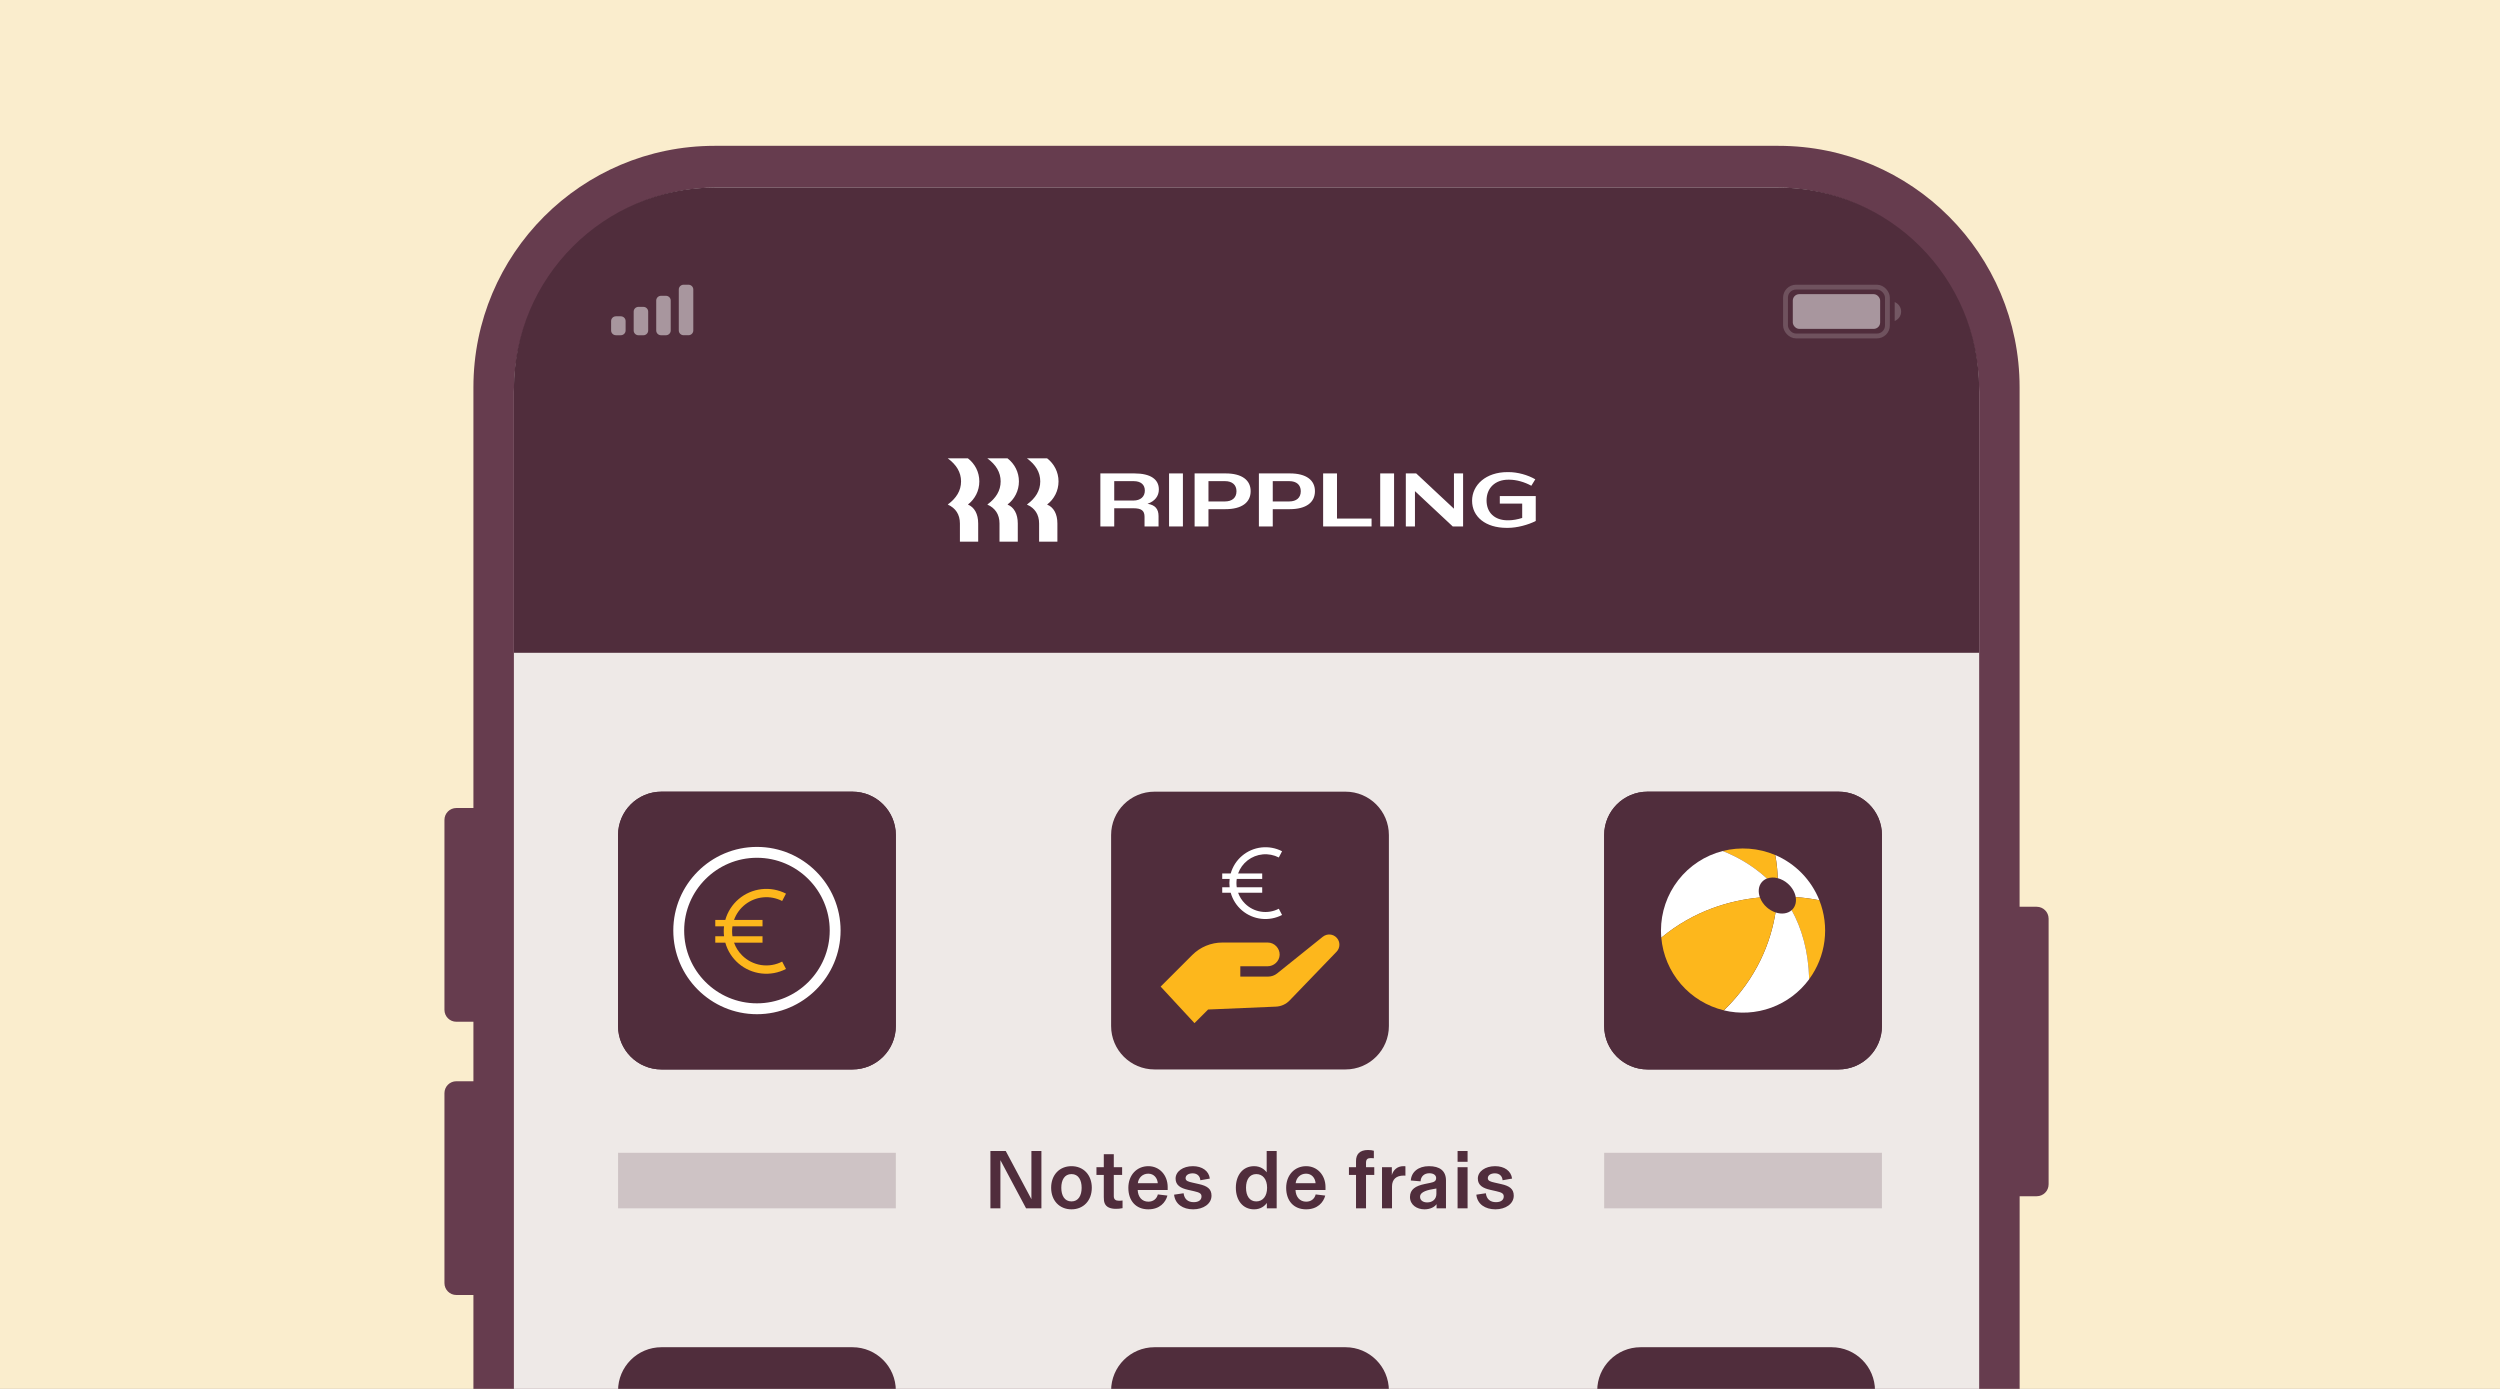
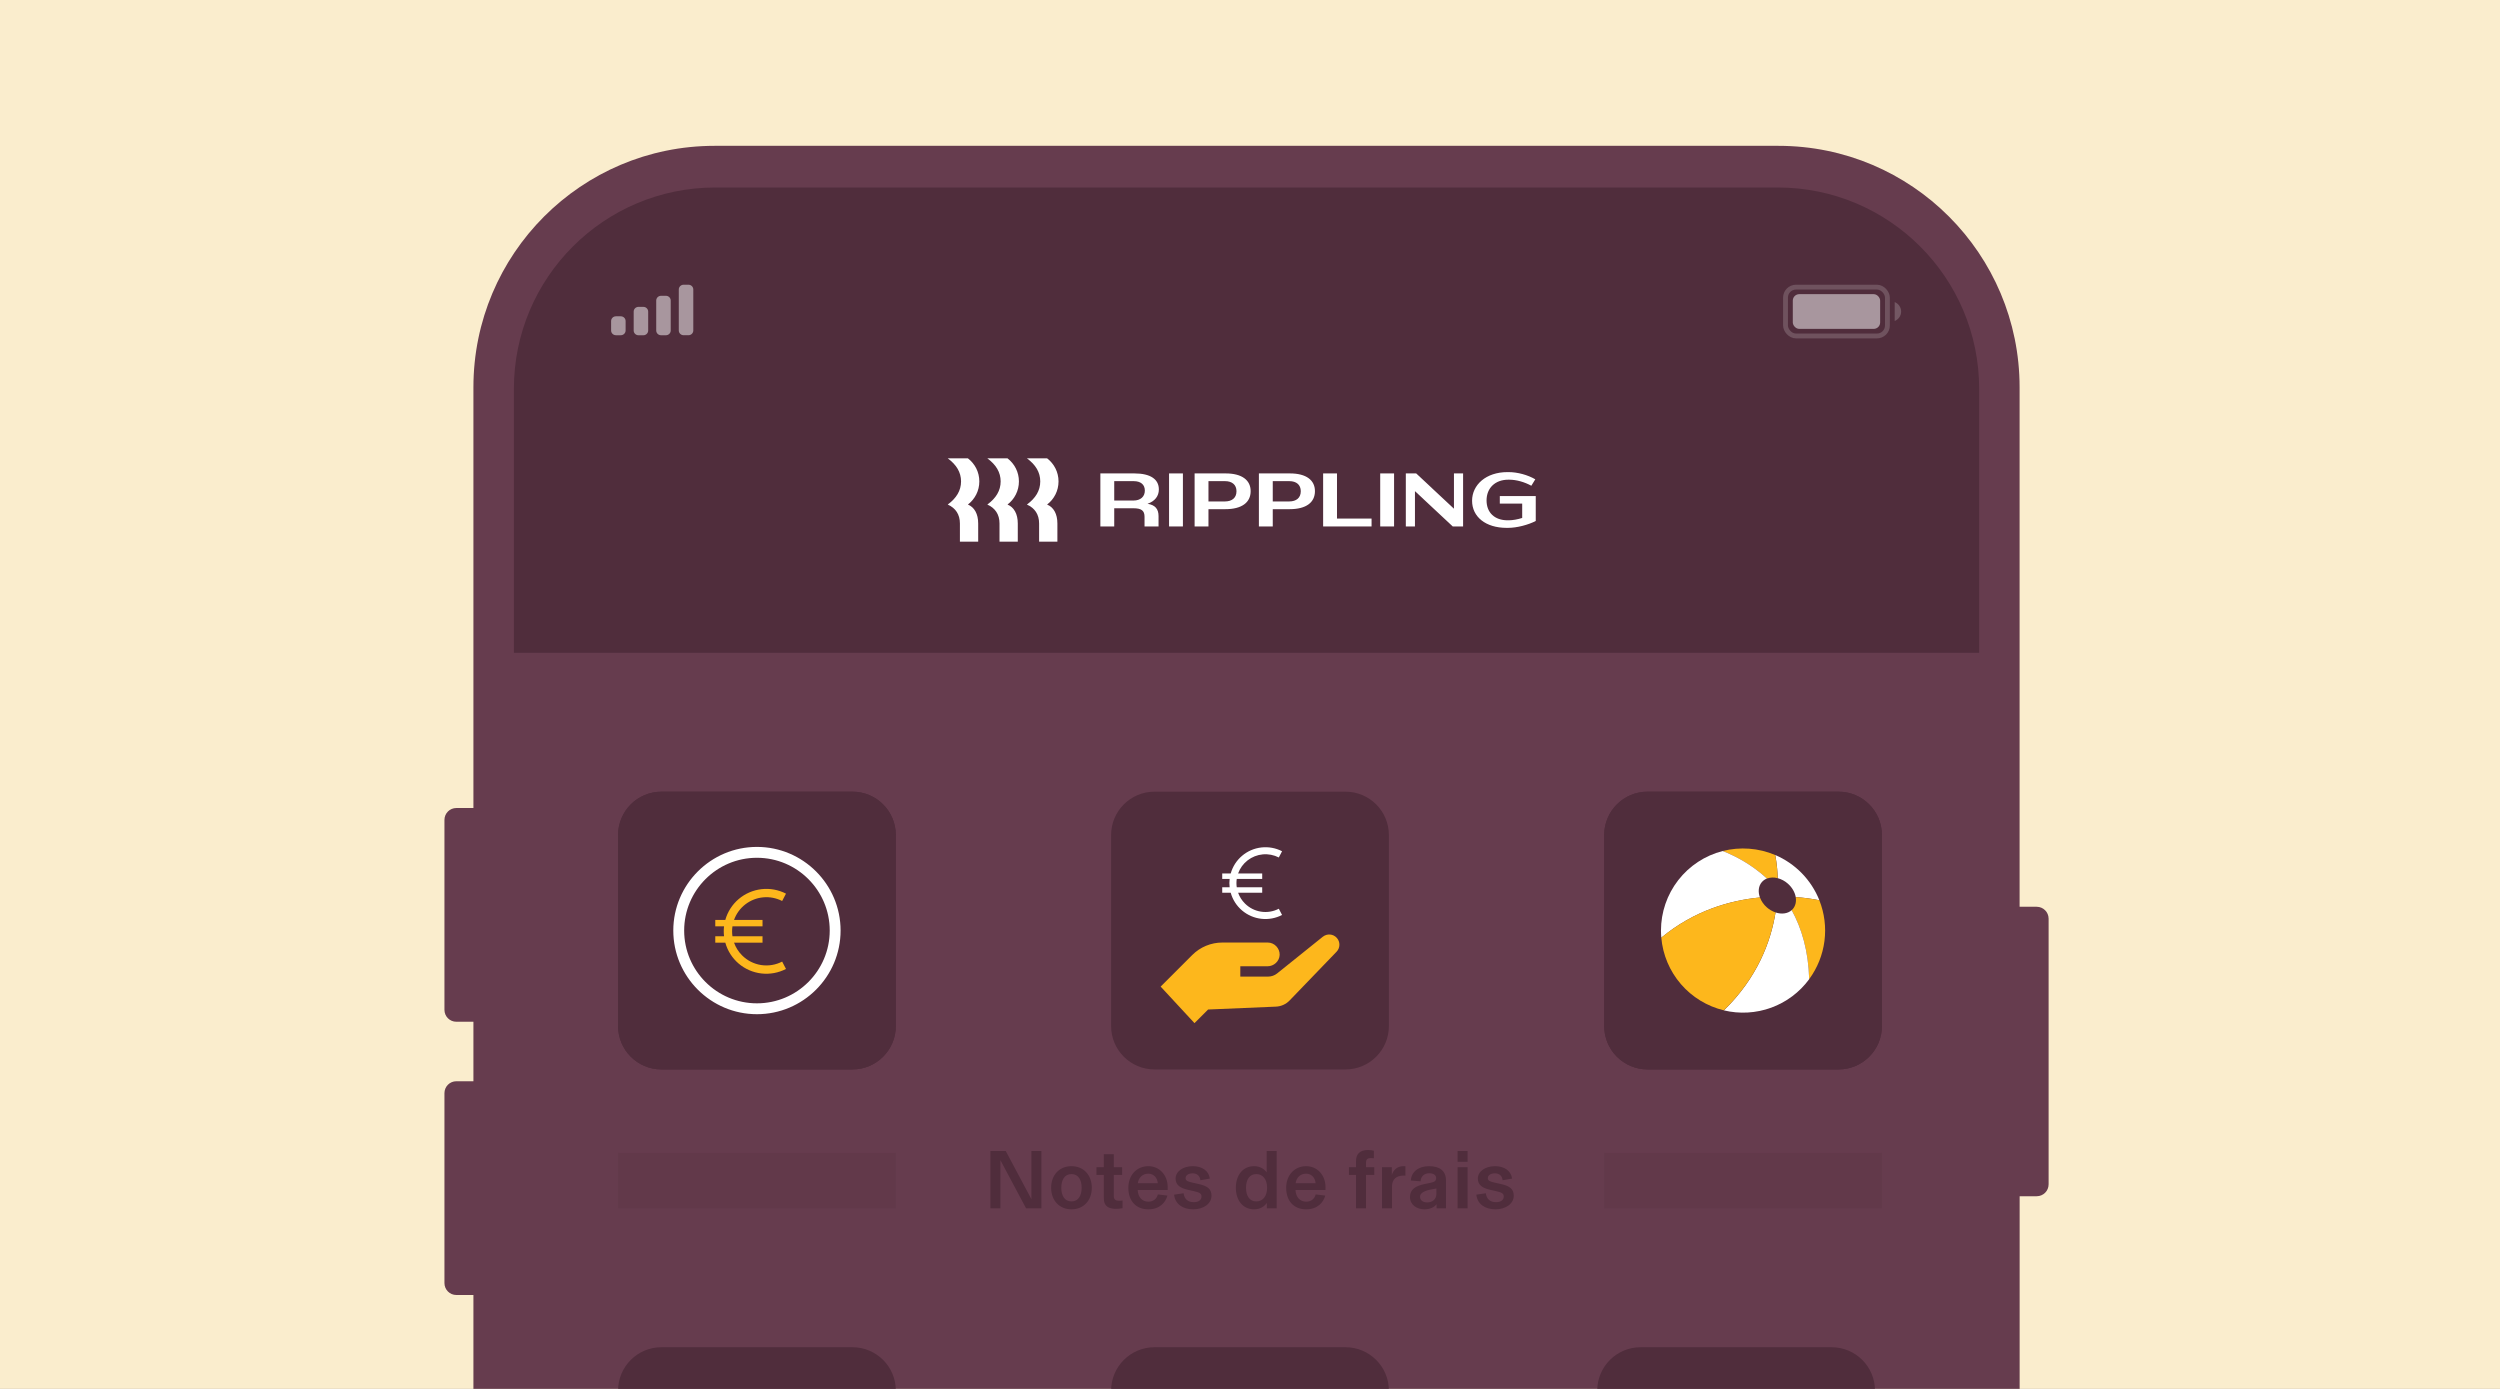
<svg xmlns="http://www.w3.org/2000/svg" width="360" height="200" viewBox="0 0 360 200" fill="none">
  <rect x="0" y="0" width="360" height="200" fill="#808080" stroke="none" />
  <g clip-path="url(#clip0_2202_76486)">
    <rect width="360" height="200" fill="#FAEDCD" />
    <path d="M293.282 130.574H290.822V55.779C290.822 36.569 275.275 21 256.093 21H102.901C83.719 21 68.172 36.569 68.172 55.779V116.354H65.712C64.765 116.354 64 117.12 64 118.068V145.418C64 146.366 64.765 147.132 65.712 147.132H68.172V155.7H65.712C64.765 155.7 64 156.466 64 157.415V184.764C64 185.713 64.765 186.479 65.712 186.479H68.172V452.22C68.172 471.431 83.719 487 102.901 487H256.099C275.281 487 290.828 471.431 290.828 452.22V172.258H293.288C294.235 172.258 295 171.492 295 170.543V132.283C294.994 131.34 294.23 130.574 293.282 130.574Z" fill="#663C4E" />
-     <path d="M103.253 27C87.124 27 74 40.194 74 56.41V452.59C74 468.806 87.124 482 103.253 482H255.747C271.876 482 285 468.806 285 452.59V56.41C285 40.194 271.876 27 255.747 27H103.253Z" fill="#EEE9E7" />
    <rect opacity="0.2" x="89" y="166" width="40" height="8" fill="#502D3C" />
    <g clip-path="url(#clip1_2202_76486)">
      <path d="M122.75 114H95.25C91.798 114 89 116.798 89 120.25V147.75C89 151.202 91.798 154 95.25 154H122.75C126.202 154 129 151.202 129 147.75V120.25C129 116.798 126.202 114 122.75 114Z" fill="#502D3C" />
      <path d="M109.001 146.041C102.36 146.041 96.957 140.638 96.957 133.997C96.957 127.356 102.36 121.953 109.001 121.953C115.641 121.953 121.045 127.356 121.045 133.997C121.045 140.638 115.641 146.041 109.001 146.041ZM109.001 123.516C103.22 123.516 98.519 128.216 98.519 133.997C98.519 139.778 103.22 144.478 109.001 144.478C114.782 144.478 119.482 139.778 119.482 133.997C119.482 128.216 114.782 123.516 109.001 123.516Z" fill="white" />
      <path d="M109.937 133.218H108.068C107.865 133.232 107.661 133.204 107.47 133.136C107.278 133.068 107.102 132.961 106.953 132.822C106.804 132.683 106.686 132.515 106.605 132.329C106.524 132.142 106.482 131.941 106.482 131.737C106.482 131.534 106.524 131.332 106.605 131.146C106.686 130.959 106.804 130.791 106.953 130.652C107.102 130.513 107.278 130.406 107.47 130.338C107.661 130.27 107.865 130.242 108.068 130.256H112.194V128.694H109.781V127.102H108.218V128.694H108.068C107.656 128.674 107.245 128.738 106.858 128.882C106.472 129.026 106.118 129.247 105.82 129.532C105.521 129.816 105.284 130.158 105.121 130.537C104.959 130.917 104.875 131.325 104.875 131.737C104.875 132.15 104.959 132.558 105.121 132.937C105.284 133.316 105.521 133.658 105.82 133.943C106.118 134.227 106.472 134.448 106.858 134.592C107.245 134.736 107.656 134.8 108.068 134.78H109.937C110.312 134.806 110.663 134.974 110.92 135.248C111.177 135.523 111.319 135.885 111.319 136.261C111.319 136.637 111.177 136.999 110.92 137.274C110.663 137.549 110.312 137.716 109.937 137.742H105.804V139.305H108.218V140.897H109.781V139.305H109.937C110.719 139.267 111.456 138.93 111.996 138.363C112.536 137.797 112.837 137.044 112.837 136.261C112.837 135.479 112.536 134.726 111.996 134.159C111.456 133.593 110.719 133.256 109.937 133.218Z" fill="#FDB71C" />
      <path d="M122.75 114H95.25C91.798 114 89 116.798 89 120.25V147.75C89 151.202 91.798 154 95.25 154H122.75C126.202 154 129 151.202 129 147.75V120.25C129 116.798 126.202 114 122.75 114Z" fill="#502D3C" />
      <path d="M109 146.045C102.36 146.045 96.955 140.64 96.955 134C96.955 127.36 102.36 121.955 109 121.955C115.64 121.955 121.045 127.36 121.045 134C121.045 140.64 115.64 146.045 109 146.045ZM109 123.52C103.22 123.52 98.52 128.22 98.52 134C98.52 139.78 103.22 144.48 109 144.48C114.78 144.48 119.48 139.78 119.48 134C119.48 128.22 114.78 123.52 109 123.52Z" fill="white" />
      <path d="M106.867 137.579C106.346 137.063 105.948 136.437 105.702 135.747H109.804V134.818H105.473C105.404 134.346 105.404 133.867 105.473 133.396H109.804V132.466H105.702C106.019 131.582 106.583 130.806 107.328 130.23C108.073 129.654 108.968 129.302 109.908 129.216C110.847 129.13 111.792 129.314 112.63 129.745L113.183 128.684C112.099 128.126 110.872 127.901 109.66 128.04C108.447 128.178 107.303 128.673 106.374 129.462C105.445 130.25 104.774 131.296 104.445 132.466H103V133.395H104.263C104.206 133.868 104.206 134.345 104.263 134.818H103V135.747L104.445 135.747C104.77 136.919 105.441 137.968 106.37 138.758C107.299 139.548 108.444 140.043 109.658 140.181C110.872 140.318 112.1 140.091 113.183 139.529L112.63 138.469C111.7 138.952 110.639 139.126 109.602 138.966C108.565 138.806 107.607 138.32 106.867 137.579Z" fill="#FDB71C" />
    </g>
    <path d="M193.75 114H166.25C162.798 114 160 116.798 160 120.25V147.75C160 151.202 162.798 154 166.25 154H193.75C197.202 154 200 151.202 200 147.75V120.25C200 116.798 197.202 114 193.75 114Z" fill="#502D3C" />
    <path d="M190.485 134.89L183.905 140.175C183.535 140.47 183.08 140.63 182.605 140.63H178.605V139.145H182.515C183.445 139.145 184.24 138.42 184.27 137.495C184.3 136.57 183.525 135.725 182.56 135.725H176.02C174.395 135.725 172.835 136.37 171.685 137.52L167.135 142.07L172.005 147.33L173.965 145.37L183.73 144.955C184.48 144.925 185.19 144.605 185.71 144.06L192.465 137.05C192.995 136.5 193.015 135.63 192.505 135.06C191.985 134.475 191.1 134.4 190.49 134.89H190.485Z" fill="#FDB71C" />
    <path d="M179.272 130.106C178.831 129.669 178.494 129.139 178.287 128.555H181.757V127.769H178.092C178.034 127.37 178.034 126.964 178.092 126.565H181.757V125.779H178.287C178.554 125.031 179.031 124.374 179.662 123.887C180.293 123.399 181.05 123.102 181.845 123.029C182.64 122.956 183.439 123.112 184.149 123.476L184.617 122.579C183.699 122.106 182.661 121.917 181.635 122.034C180.609 122.151 179.641 122.57 178.855 123.237C178.069 123.904 177.501 124.789 177.223 125.779H176V126.565H177.069C177.02 126.965 177.02 127.369 177.069 127.769H176V128.555L177.223 128.555C177.498 129.547 178.065 130.434 178.851 131.103C179.637 131.771 180.606 132.191 181.634 132.307C182.661 132.423 183.7 132.231 184.617 131.755L184.149 130.858C183.361 131.267 182.464 131.415 181.586 131.279C180.709 131.144 179.898 130.733 179.272 130.106L179.272 130.106Z" fill="white" />
    <path d="M148.523 172.68V165.744H149.963V174H147.755L144.059 167.064V174H142.619V165.744H144.827L148.523 172.68ZM154.292 174.144C152.564 174.144 151.364 172.884 151.364 171.036C151.364 169.188 152.564 167.928 154.292 167.928C156.02 167.928 157.22 169.188 157.22 171.036C157.22 172.884 156.02 174.144 154.292 174.144ZM154.292 173.004C155.3 173.004 155.756 172.14 155.756 171.036C155.756 169.932 155.3 169.068 154.292 169.068C153.284 169.068 152.828 169.932 152.828 171.036C152.828 172.14 153.284 173.004 154.292 173.004ZM160.698 174.072C159.882 174.072 159.294 173.832 159.066 173.256C158.97 173.016 158.946 172.716 158.946 172.368V169.188H157.89V168.072H158.946V166.2H160.386V168.072H161.586V169.188H160.386V172.248C160.386 172.74 160.674 172.908 161.142 172.908C161.346 172.908 161.466 172.896 161.646 172.872V173.976C161.31 174.048 161.022 174.072 160.698 174.072ZM168.146 170.94V171.36H163.826C163.874 172.368 164.45 173.04 165.362 173.04C166.106 173.04 166.586 172.596 166.73 171.996L168.11 172.164C167.846 173.148 167.006 174.144 165.35 174.144C163.61 174.144 162.482 172.956 162.482 171.048C162.482 169.2 163.706 167.928 165.362 167.928C166.958 167.928 168.146 169.212 168.146 170.94ZM163.85 170.376H166.718C166.67 169.656 166.178 169.008 165.35 169.008C164.498 169.008 163.934 169.632 163.85 170.376ZM171.817 174.144C170.341 174.144 169.213 173.4 169.069 172.032L170.437 171.828C170.545 172.692 171.085 173.112 171.901 173.112C172.597 173.112 173.017 172.8 173.017 172.296C173.017 171.9 172.789 171.72 171.973 171.54L171.073 171.336C170.005 171.096 169.285 170.676 169.285 169.716C169.285 168.684 170.353 167.928 171.769 167.928C173.101 167.928 174.073 168.6 174.217 169.716L172.849 169.956C172.813 169.404 172.441 168.96 171.745 168.96C171.121 168.96 170.725 169.248 170.725 169.656C170.725 170.052 171.109 170.16 171.745 170.304L172.645 170.508C173.833 170.772 174.457 171.192 174.457 172.176C174.457 173.364 173.269 174.144 171.817 174.144ZM180.59 174.144C178.97 174.144 177.962 172.848 177.962 171.036C177.962 169.224 178.97 167.928 180.59 167.928C181.514 167.928 182.102 168.408 182.402 168.816V165.744H183.842V174H182.426V173.22C182.138 173.64 181.55 174.144 180.59 174.144ZM180.902 173.004C181.838 173.004 182.462 172.26 182.462 171.036C182.462 169.812 181.838 169.068 180.902 169.068C179.942 169.068 179.426 169.86 179.426 171.036C179.426 172.212 179.942 173.004 180.902 173.004ZM190.872 170.94V171.36H186.552C186.6 172.368 187.176 173.04 188.088 173.04C188.832 173.04 189.312 172.596 189.456 171.996L190.836 172.164C190.572 173.148 189.732 174.144 188.076 174.144C186.336 174.144 185.208 172.956 185.208 171.048C185.208 169.2 186.432 167.928 188.088 167.928C189.684 167.928 190.872 169.212 190.872 170.94ZM186.576 170.376H189.444C189.396 169.656 188.904 169.008 188.076 169.008C187.224 169.008 186.66 169.632 186.576 170.376ZM196.707 174H195.267V169.188H194.247V168.072H195.267V167.184C195.267 166.236 195.771 165.6 196.995 165.6C197.343 165.6 197.631 165.648 197.835 165.708V166.788C197.679 166.776 197.571 166.764 197.403 166.764C196.923 166.764 196.707 166.944 196.707 167.436V168.072H197.895V169.188H196.707V174ZM202.093 167.928C202.189 167.928 202.273 167.928 202.381 167.94V169.296C202.261 169.284 202.213 169.284 202.129 169.284C201.073 169.284 200.449 169.812 200.449 170.856V174H199.009V168.072H200.425V169.212C200.617 168.516 201.181 167.928 202.093 167.928ZM205.125 174.144C204.021 174.144 203.037 173.496 203.037 172.368C203.037 171.264 203.841 170.772 205.161 170.496L205.977 170.328C206.505 170.22 206.805 170.088 206.805 169.632C206.805 169.248 206.457 168.948 205.821 168.948C205.077 168.948 204.597 169.416 204.561 170.112L203.157 169.992C203.229 168.78 204.225 167.928 205.773 167.928C207.297 167.928 208.221 168.576 208.221 169.992V174H206.865V173.412H206.853C206.577 173.808 205.953 174.144 205.125 174.144ZM205.521 173.148C206.277 173.148 206.841 172.68 206.841 171.912V171.144C206.133 171.252 205.581 171.372 205.209 171.528C204.777 171.708 204.489 171.948 204.489 172.344C204.489 172.86 204.933 173.148 205.521 173.148ZM211.332 167.304H209.892V165.744H211.332V167.304ZM211.332 174H209.892V168.072H211.332V174ZM215.34 174.144C213.864 174.144 212.736 173.4 212.592 172.032L213.96 171.828C214.068 172.692 214.608 173.112 215.424 173.112C216.12 173.112 216.54 172.8 216.54 172.296C216.54 171.9 216.312 171.72 215.496 171.54L214.596 171.336C213.528 171.096 212.808 170.676 212.808 169.716C212.808 168.684 213.876 167.928 215.292 167.928C216.624 167.928 217.596 168.6 217.74 169.716L216.372 169.956C216.336 169.404 215.964 168.96 215.268 168.96C214.644 168.96 214.248 169.248 214.248 169.656C214.248 170.052 214.632 170.16 215.268 170.304L216.168 170.508C217.356 170.772 217.98 171.192 217.98 172.176C217.98 173.364 216.792 174.144 215.34 174.144Z" fill="#502D3C" />
    <rect opacity="0.2" x="231" y="166" width="40" height="8" fill="#502D3C" />
    <g clip-path="url(#clip2_2202_76486)">
      <path d="M264.75 114H237.25C233.798 114 231 116.798 231 120.25V147.75C231 151.202 233.798 154 237.25 154H264.75C268.202 154 271 151.202 271 147.75V120.25C271 116.798 268.202 114 264.75 114Z" fill="#502D3C" />
      <path d="M258.673 137.242C259.859 137.244 260.995 137.715 261.833 138.553C262.671 139.391 263.142 140.527 263.144 141.713C263.142 142.898 262.671 144.034 261.833 144.872C260.995 145.71 259.859 146.181 258.673 146.183C257.488 146.181 256.352 145.71 255.514 144.872C254.676 144.034 254.205 142.898 254.203 141.713C254.205 140.527 254.676 139.391 255.514 138.553C256.352 137.715 257.488 137.244 258.673 137.242ZM258.673 135.68C257.881 135.68 257.097 135.836 256.365 136.139C255.633 136.442 254.968 136.886 254.408 137.447C253.847 138.007 253.403 138.672 253.1 139.404C252.797 140.136 252.641 140.92 252.641 141.713C252.641 142.505 252.797 143.289 253.1 144.021C253.403 144.753 253.847 145.418 254.408 145.978C254.968 146.539 255.633 146.983 256.365 147.286C257.097 147.589 257.881 147.745 258.673 147.745C259.466 147.745 260.25 147.589 260.982 147.286C261.714 146.983 262.379 146.539 262.939 145.978C263.499 145.418 263.944 144.753 264.247 144.021C264.55 143.289 264.706 142.505 264.706 141.713C264.706 140.112 264.071 138.578 262.939 137.447C261.808 136.315 260.273 135.68 258.673 135.68Z" fill="white" />
      <path d="M258.632 143.611C258.425 143.611 258.226 143.529 258.08 143.382L256.008 141.31L257.113 140.205L258.632 141.724L263.778 136.578L264.883 137.684L259.184 143.382C259.038 143.529 258.839 143.611 258.632 143.611Z" fill="#FDB71C" />
      <path d="M243.127 147.745C246.458 147.745 249.159 145.044 249.159 141.713C249.159 138.381 246.458 135.68 243.127 135.68C239.795 135.68 237.094 138.381 237.094 141.713C237.094 145.044 239.795 147.745 243.127 147.745Z" fill="#FDB71C" />
      <path d="M241.133 141.383C241.685 141.383 242.133 140.935 242.133 140.383C242.133 139.831 241.685 139.383 241.133 139.383C240.581 139.383 240.133 139.831 240.133 140.383C240.133 140.935 240.581 141.383 241.133 141.383Z" fill="#502D3C" />
      <path d="M245.117 141.383C245.669 141.383 246.117 140.935 246.117 140.383C246.117 139.831 245.669 139.383 245.117 139.383C244.565 139.383 244.117 139.831 244.117 140.383C244.117 140.935 244.565 141.383 245.117 141.383Z" fill="#502D3C" />
      <path d="M245.823 143.047H240.43V144.609H245.823V143.047Z" fill="#502D3C" />
      <path d="M258.673 132.316C262.005 132.316 264.706 129.615 264.706 126.283C264.706 122.951 262.005 120.25 258.673 120.25C255.342 120.25 252.641 122.951 252.641 126.283C252.641 129.615 255.342 132.316 258.673 132.316Z" fill="#FDB71C" />
      <path d="M256.68 125.938C257.232 125.938 257.68 125.49 257.68 124.938C257.68 124.385 257.232 123.938 256.68 123.938C256.127 123.938 255.68 124.385 255.68 124.938C255.68 125.49 256.127 125.938 256.68 125.938Z" fill="#502D3C" />
      <path d="M260.664 125.938C261.216 125.938 261.664 125.49 261.664 124.938C261.664 124.385 261.216 123.938 260.664 123.938C260.112 123.938 259.664 124.385 259.664 124.938C259.664 125.49 260.112 125.938 260.664 125.938Z" fill="#502D3C" />
      <path d="M261.459 127.164C261.281 127.764 260.913 128.289 260.411 128.663C259.909 129.036 259.299 129.236 258.673 129.234C258.048 129.236 257.438 129.036 256.936 128.663C256.434 128.29 256.066 127.765 255.887 127.166H254.281C254.473 128.189 255.018 129.112 255.82 129.776C256.623 130.439 257.632 130.801 258.673 130.797C259.714 130.8 260.724 130.439 261.526 129.776C262.328 129.112 262.873 128.189 263.065 127.166L261.459 127.164Z" fill="#502D3C" />
      <path d="M243.127 132.316C246.458 132.316 249.159 129.615 249.159 126.283C249.159 122.951 246.458 120.25 243.127 120.25C239.795 120.25 237.094 122.951 237.094 126.283C237.094 129.615 239.795 132.316 243.127 132.316Z" fill="#FDB71C" />
      <path d="M241.133 125.938C241.685 125.938 242.133 125.49 242.133 124.938C242.133 124.385 241.685 123.938 241.133 123.938C240.581 123.938 240.133 124.385 240.133 124.938C240.133 125.49 240.581 125.938 241.133 125.938Z" fill="#502D3C" />
      <path d="M245.117 125.938C245.669 125.938 246.117 125.49 246.117 124.938C246.117 124.385 245.669 123.938 245.117 123.938C244.565 123.938 244.117 124.385 244.117 124.938C244.117 125.49 244.565 125.938 245.117 125.938Z" fill="#502D3C" />
      <path d="M238.734 127.164C238.926 128.187 239.471 129.111 240.273 129.775C241.075 130.439 242.085 130.8 243.126 130.797C244.167 130.801 245.176 130.439 245.979 129.776C246.781 129.112 247.326 128.189 247.518 127.166L238.734 127.164Z" fill="#502D3C" />
      <g clip-path="url(#clip3_2202_76486)">
        <path d="M264.75 114H237.25C233.798 114 231 116.798 231 120.25V147.75C231 151.202 233.798 154 237.25 154H264.75C268.202 154 271 151.202 271 147.75V120.25C271 116.798 268.202 114 264.75 114Z" fill="#502D3C" />
        <path d="M257.439 127.235C257.026 126.869 256.533 126.604 256 126.459C255.93 124.399 255.627 123.124 255.625 123.117C257.063 123.73 258.365 124.622 259.457 125.74C260.549 126.859 261.409 128.182 261.988 129.634C260.864 129.412 259.729 129.26 258.587 129.179C258.465 128.495 258.074 127.79 257.439 127.235Z" fill="white" />
        <path d="M254.436 126.511C252.223 124.461 249.834 123.243 248.059 122.548C250.573 121.907 253.228 122.107 255.618 123.118C255.618 123.125 255.923 124.4 255.993 126.46C255.481 126.313 254.937 126.331 254.436 126.511Z" fill="#FDB71C" />
        <path d="M260.52 141.002C260.405 136.891 259.42 133.635 258 131.061C258.057 131.01 258.112 130.956 258.163 130.898C258.563 130.44 258.691 129.82 258.582 129.18C259.724 129.261 260.86 129.413 261.983 129.635C262.724 131.498 262.978 133.519 262.722 135.507C262.466 137.496 261.709 139.386 260.52 141.001V141.002Z" fill="#FDB71C" />
        <path d="M253.713 127.011C253.207 127.591 253.134 128.427 253.431 129.236C249.127 129.653 243.945 131.116 239.227 135.027C239.198 134.688 239.18 134.345 239.18 133.998C239.18 131.374 240.053 128.825 241.66 126.752C243.268 124.679 245.52 123.2 248.061 122.547C249.836 123.241 252.225 124.459 254.438 126.509C254.159 126.615 253.911 126.787 253.713 127.011Z" fill="white" />
        <path d="M255.681 131.394C256.545 131.68 257.423 131.577 258.003 131.062C259.423 133.637 260.409 136.893 260.523 141.004C259.146 142.878 257.246 144.305 255.061 145.103C252.876 145.902 250.504 146.038 248.242 145.495C253.072 140.79 254.998 135.594 255.681 131.394Z" fill="white" />
        <path d="M239.227 135.025C243.945 131.115 249.127 129.652 253.43 129.234C253.64 129.789 253.986 130.283 254.436 130.67C254.798 130.989 255.22 131.233 255.677 131.387C254.994 135.587 253.067 140.784 248.237 145.488C245.829 144.908 243.663 143.586 242.046 141.709C240.429 139.831 239.443 137.493 239.227 135.025Z" fill="#FDB71C" />
      </g>
    </g>
    <path d="M122.75 194H95.25C91.798 194 89 196.798 89 200.25V227.75C89 231.202 91.798 234 95.25 234H122.75C126.202 234 129 231.202 129 227.75V200.25C129 196.798 126.202 194 122.75 194Z" fill="#502D3C" />
    <path d="M193.75 194H166.25C162.798 194 160 196.798 160 200.25V227.75C160 231.202 162.798 234 166.25 234H193.75C197.202 234 200 231.202 200 227.75V200.25C200 196.798 197.202 194 193.75 194Z" fill="#502D3C" />
    <path d="M263.75 194H236.25C232.798 194 230 196.798 230 200.25V227.75C230 231.202 232.798 234 236.25 234H263.75C267.202 234 270 231.202 270 227.75V200.25C270 196.798 267.202 194 263.75 194Z" fill="#502D3C" />
    <path d="M74 56C74 39.984 86.984 27 103 27H256C272.016 27 285 39.984 285 56V94H74V56Z" fill="#502D3C" />
    <path d="M138.392 69.327C138.392 68.007 137.723 66.916 136.473 66H139.378C140.398 66.785 141.023 67.986 141.023 69.327C141.023 70.669 140.398 71.869 139.378 72.654C140.321 73.047 140.859 74.007 140.859 75.382V78H138.227V75.382C138.227 74.073 137.602 73.156 136.473 72.654C137.723 71.738 138.392 70.647 138.392 69.327ZM144.094 69.327C144.094 68.007 143.425 66.916 142.175 66H145.08C146.1 66.785 146.725 67.986 146.725 69.327C146.725 70.669 146.1 71.869 145.08 72.654C146.023 73.047 146.561 74.007 146.561 75.382V78H143.929V75.382C143.929 74.073 143.304 73.156 142.175 72.654C143.425 71.738 144.094 70.647 144.094 69.327ZM149.797 69.327C149.797 68.007 149.128 66.916 147.878 66H150.784C151.803 66.785 152.428 67.986 152.428 69.327C152.428 70.669 151.803 71.869 150.784 72.654C151.727 73.047 152.264 74.007 152.264 75.382V78H149.632V75.382C149.632 74.073 149.007 73.156 147.878 72.654C149.128 71.738 149.797 70.647 149.797 69.327Z" fill="white" />
    <path d="M160.449 75.809H158.453V68.172H163.355C165.712 68.172 166.875 69.045 166.875 70.474C166.875 71.445 166.304 72.175 165.241 72.546C166.337 72.71 166.831 73.288 166.831 74.325V75.808H164.813V74.412C164.813 73.539 164.374 73.19 163.223 73.19H160.449V75.809ZM163.245 69.285H160.449V72.077H163.223C164.232 72.077 164.857 71.521 164.857 70.648C164.857 69.786 164.276 69.285 163.245 69.285Z" fill="white" />
    <path d="M170.339 68.172H168.344V75.809H170.339V68.172Z" fill="white" />
    <path d="M176.453 73.321H174.019V75.808H172.023V68.172H176.497C178.855 68.172 180.094 69.154 180.094 70.725C180.094 72.35 178.833 73.321 176.453 73.321ZM176.41 69.285H174.019V72.208H176.388C177.418 72.208 178.054 71.685 178.054 70.736C178.054 69.808 177.418 69.285 176.41 69.285Z" fill="white" />
    <path d="M185.711 73.321H183.277V75.808H181.281V68.172H185.755C188.113 68.172 189.352 69.154 189.352 70.725C189.352 72.35 188.091 73.321 185.711 73.321ZM185.667 69.285H183.277V72.208H185.645C186.676 72.208 187.312 71.685 187.312 70.736C187.312 69.808 186.676 69.285 185.667 69.285Z" fill="white" />
    <path d="M192.527 68.172V74.674H197.505V75.809H190.531V68.172H192.527Z" fill="white" />
    <path d="M200.746 68.172H198.75V75.809H200.746V68.172Z" fill="white" />
    <path d="M203.753 70.725V75.809H202.438V68.172H203.93L209.369 73.255V68.172H210.685V75.809H209.193L203.753 70.725Z" fill="white" />
    <path d="M217.2 69.075C215.303 69.075 214.064 70.275 214.064 72.064C214.064 73.832 215.248 74.923 217.09 74.923H217.222C217.847 74.923 218.549 74.792 219.196 74.584V72.523H215.972V71.432H221.148V75.021C220.073 75.577 218.45 76.013 217.134 76.013H216.959C213.932 76.013 211.98 74.421 211.98 72.108C211.98 69.817 213.987 67.984 217.068 67.984H217.244C218.527 67.984 219.996 68.388 221.082 69.021L220.512 69.948C219.536 69.413 218.373 69.075 217.332 69.075H217.2Z" fill="white" />
    <g opacity="0.5">
      <rect opacity="0.35" x="257.114" y="41.348" width="14.675" height="7.031" rx="1.508" stroke="white" stroke-width="0.696" />
      <path opacity="0.4" d="M272.836 43.5V46.227C273.398 45.996 273.764 45.459 273.764 44.864C273.764 44.268 273.398 43.731 272.836 43.5Z" fill="white" />
      <rect x="258.164" y="42.359" width="12.576" height="5" rx="0.928" fill="white" />
    </g>
    <g opacity="0.5">
      <path d="M88.696 45.547H89.392C89.776 45.547 90.088 45.852 90.088 46.229V47.592C90.088 47.969 89.776 48.274 89.392 48.274H88.696C88.312 48.274 88 47.969 88 47.592V46.229C88 45.852 88.312 45.547 88.696 45.547Z" fill="white" />
      <path d="M91.946 44.188H92.642C93.026 44.188 93.338 44.493 93.338 44.869V47.597C93.338 47.973 93.026 48.278 92.642 48.278H91.946C91.562 48.278 91.25 47.973 91.25 47.597V44.869C91.25 44.493 91.562 44.188 91.946 44.188Z" fill="white" />
      <path d="M95.192 42.594H95.888C96.272 42.594 96.584 42.899 96.584 43.276V47.594C96.584 47.97 96.272 48.276 95.888 48.276H95.192C94.808 48.276 94.496 47.97 94.496 47.594V43.276C94.496 42.899 94.808 42.594 95.192 42.594Z" fill="white" />
      <path d="M98.442 41H99.138C99.522 41 99.834 41.305 99.834 41.682V47.591C99.834 47.968 99.522 48.273 99.138 48.273H98.442C98.058 48.273 97.746 47.968 97.746 47.591V41.682C97.746 41.305 98.058 41 98.442 41V41Z" fill="white" />
    </g>
  </g>
  <defs>
    <clipPath id="clip0_2202_76486">
      <rect width="360" height="200" fill="white" />
    </clipPath>
    <clipPath id="clip1_2202_76486">
      <rect width="40" height="40" fill="white" transform="translate(89 114)" />
    </clipPath>
    <clipPath id="clip2_2202_76486">
      <rect width="40" height="40" fill="white" transform="translate(231 114)" />
    </clipPath>
    <clipPath id="clip3_2202_76486">
      <rect width="40" height="40" fill="white" transform="translate(231 114)" />
    </clipPath>
  </defs>
</svg>